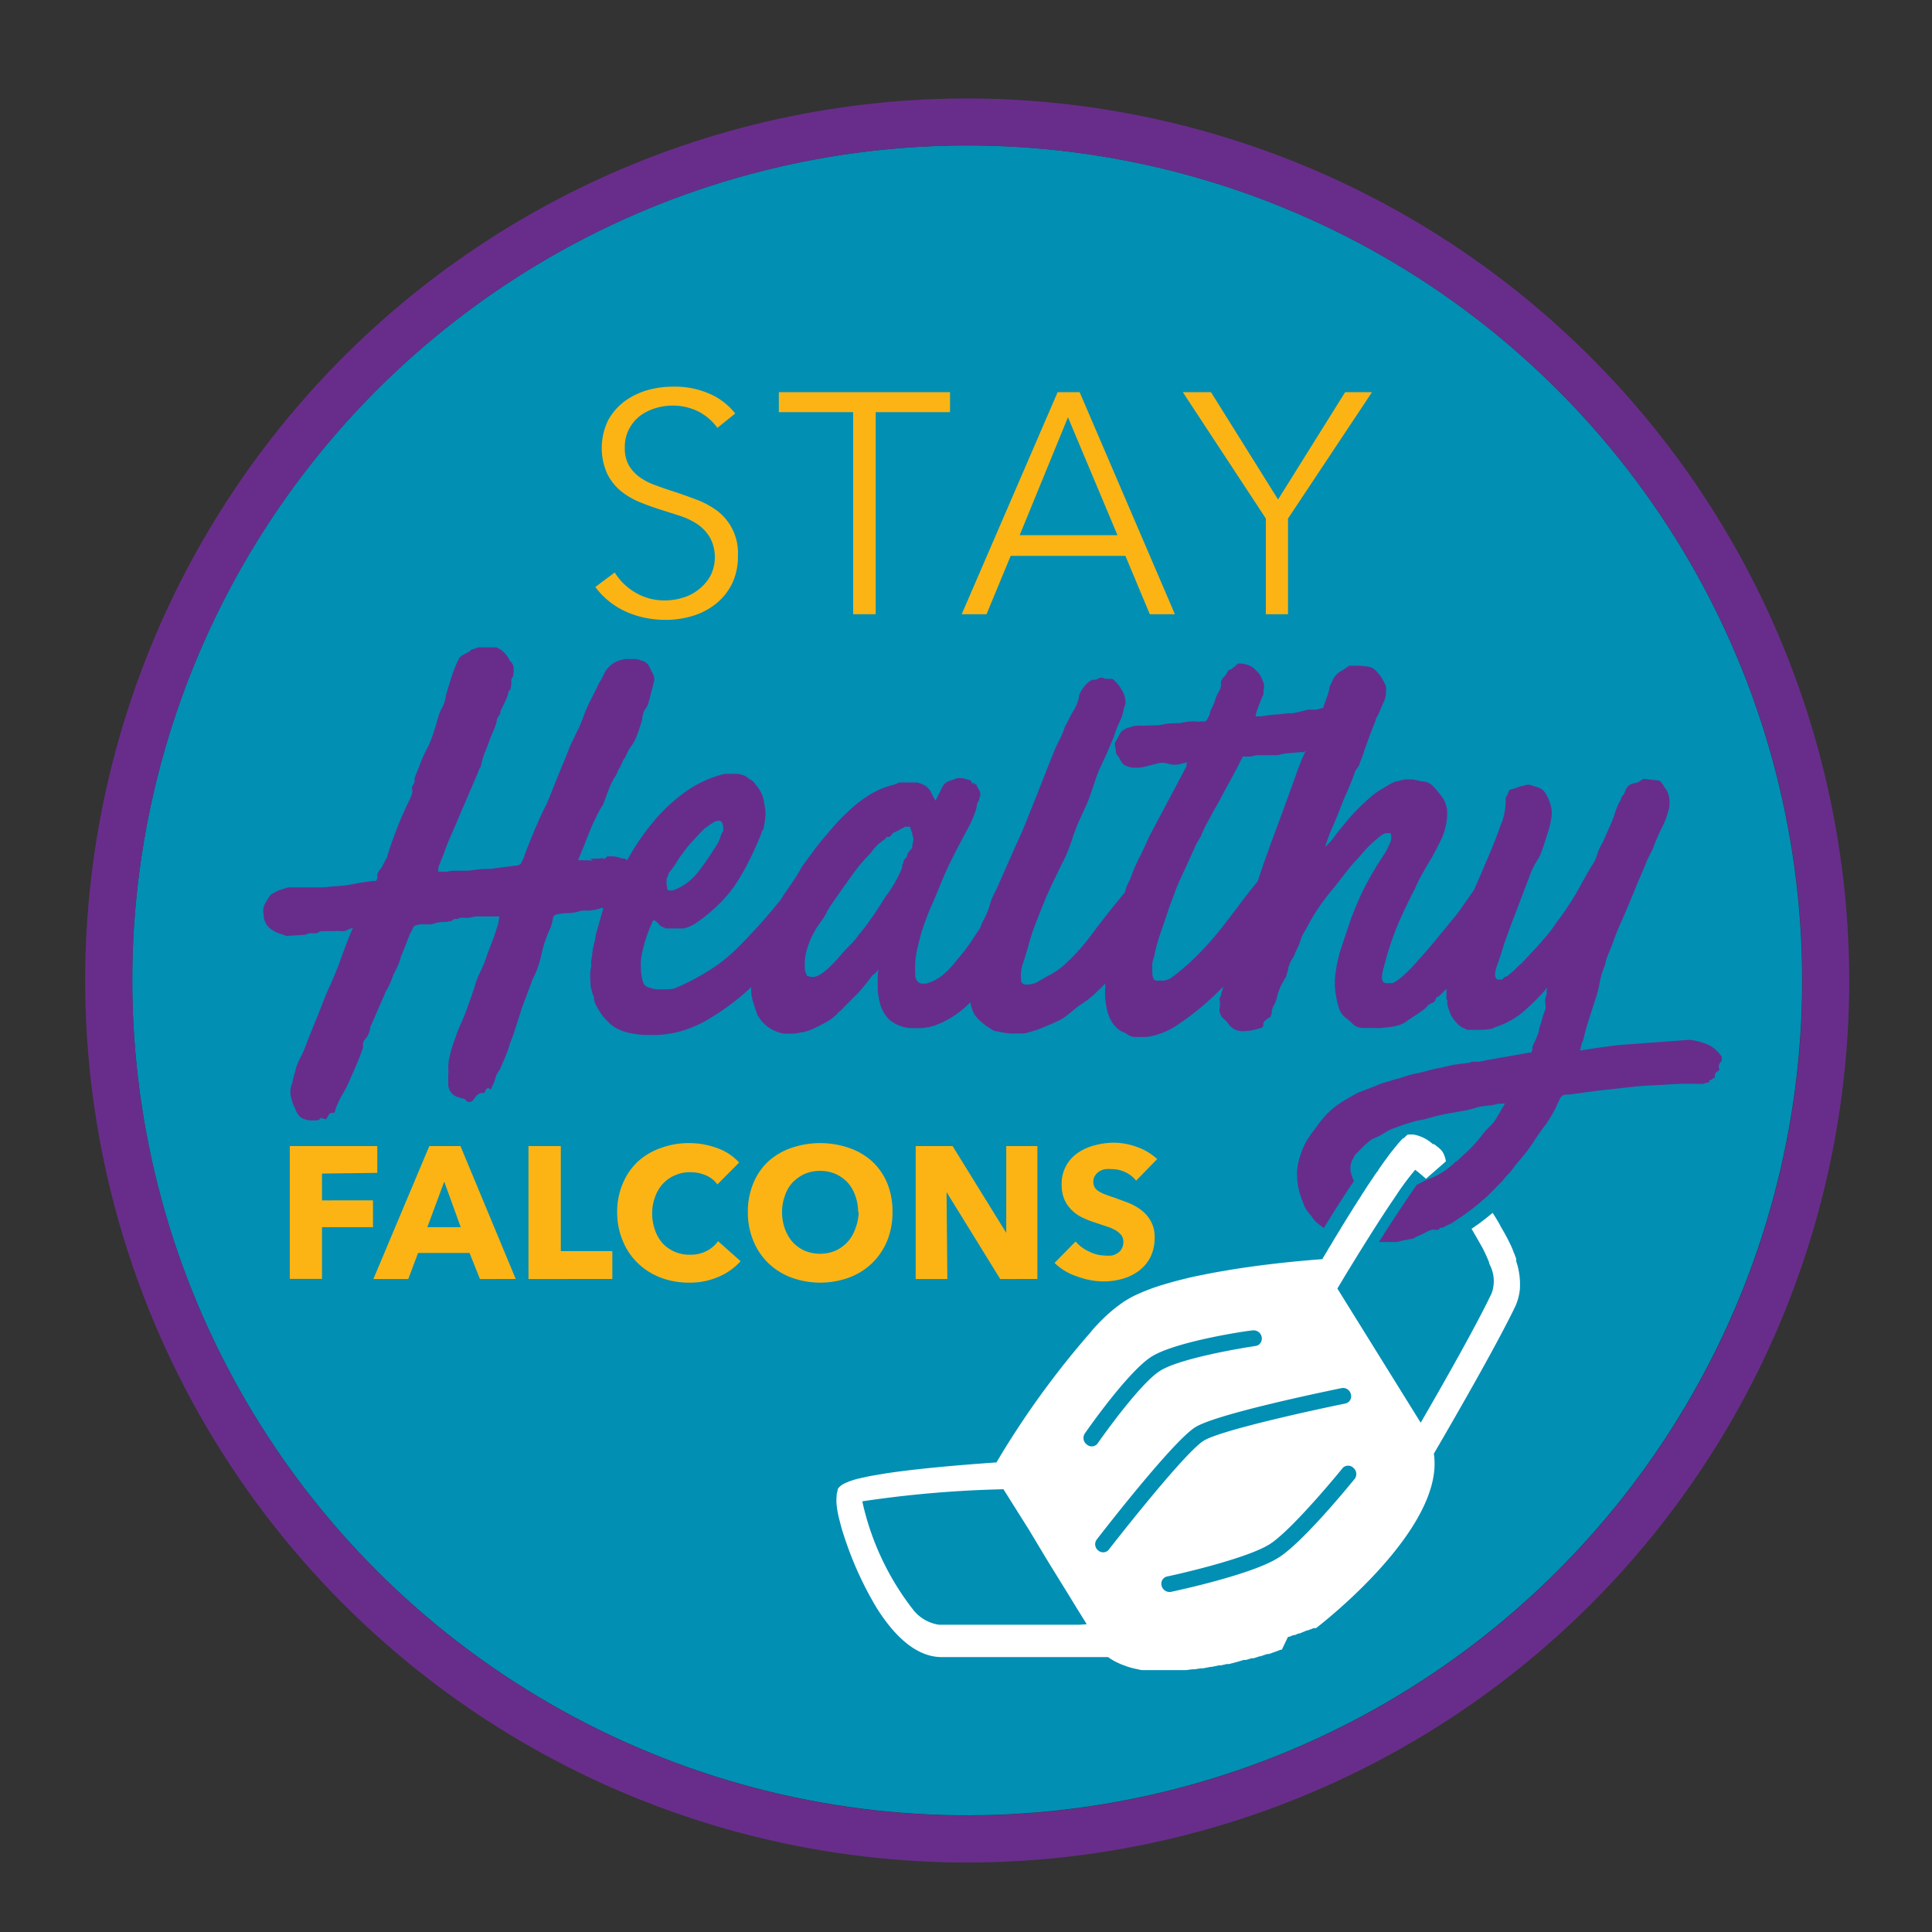
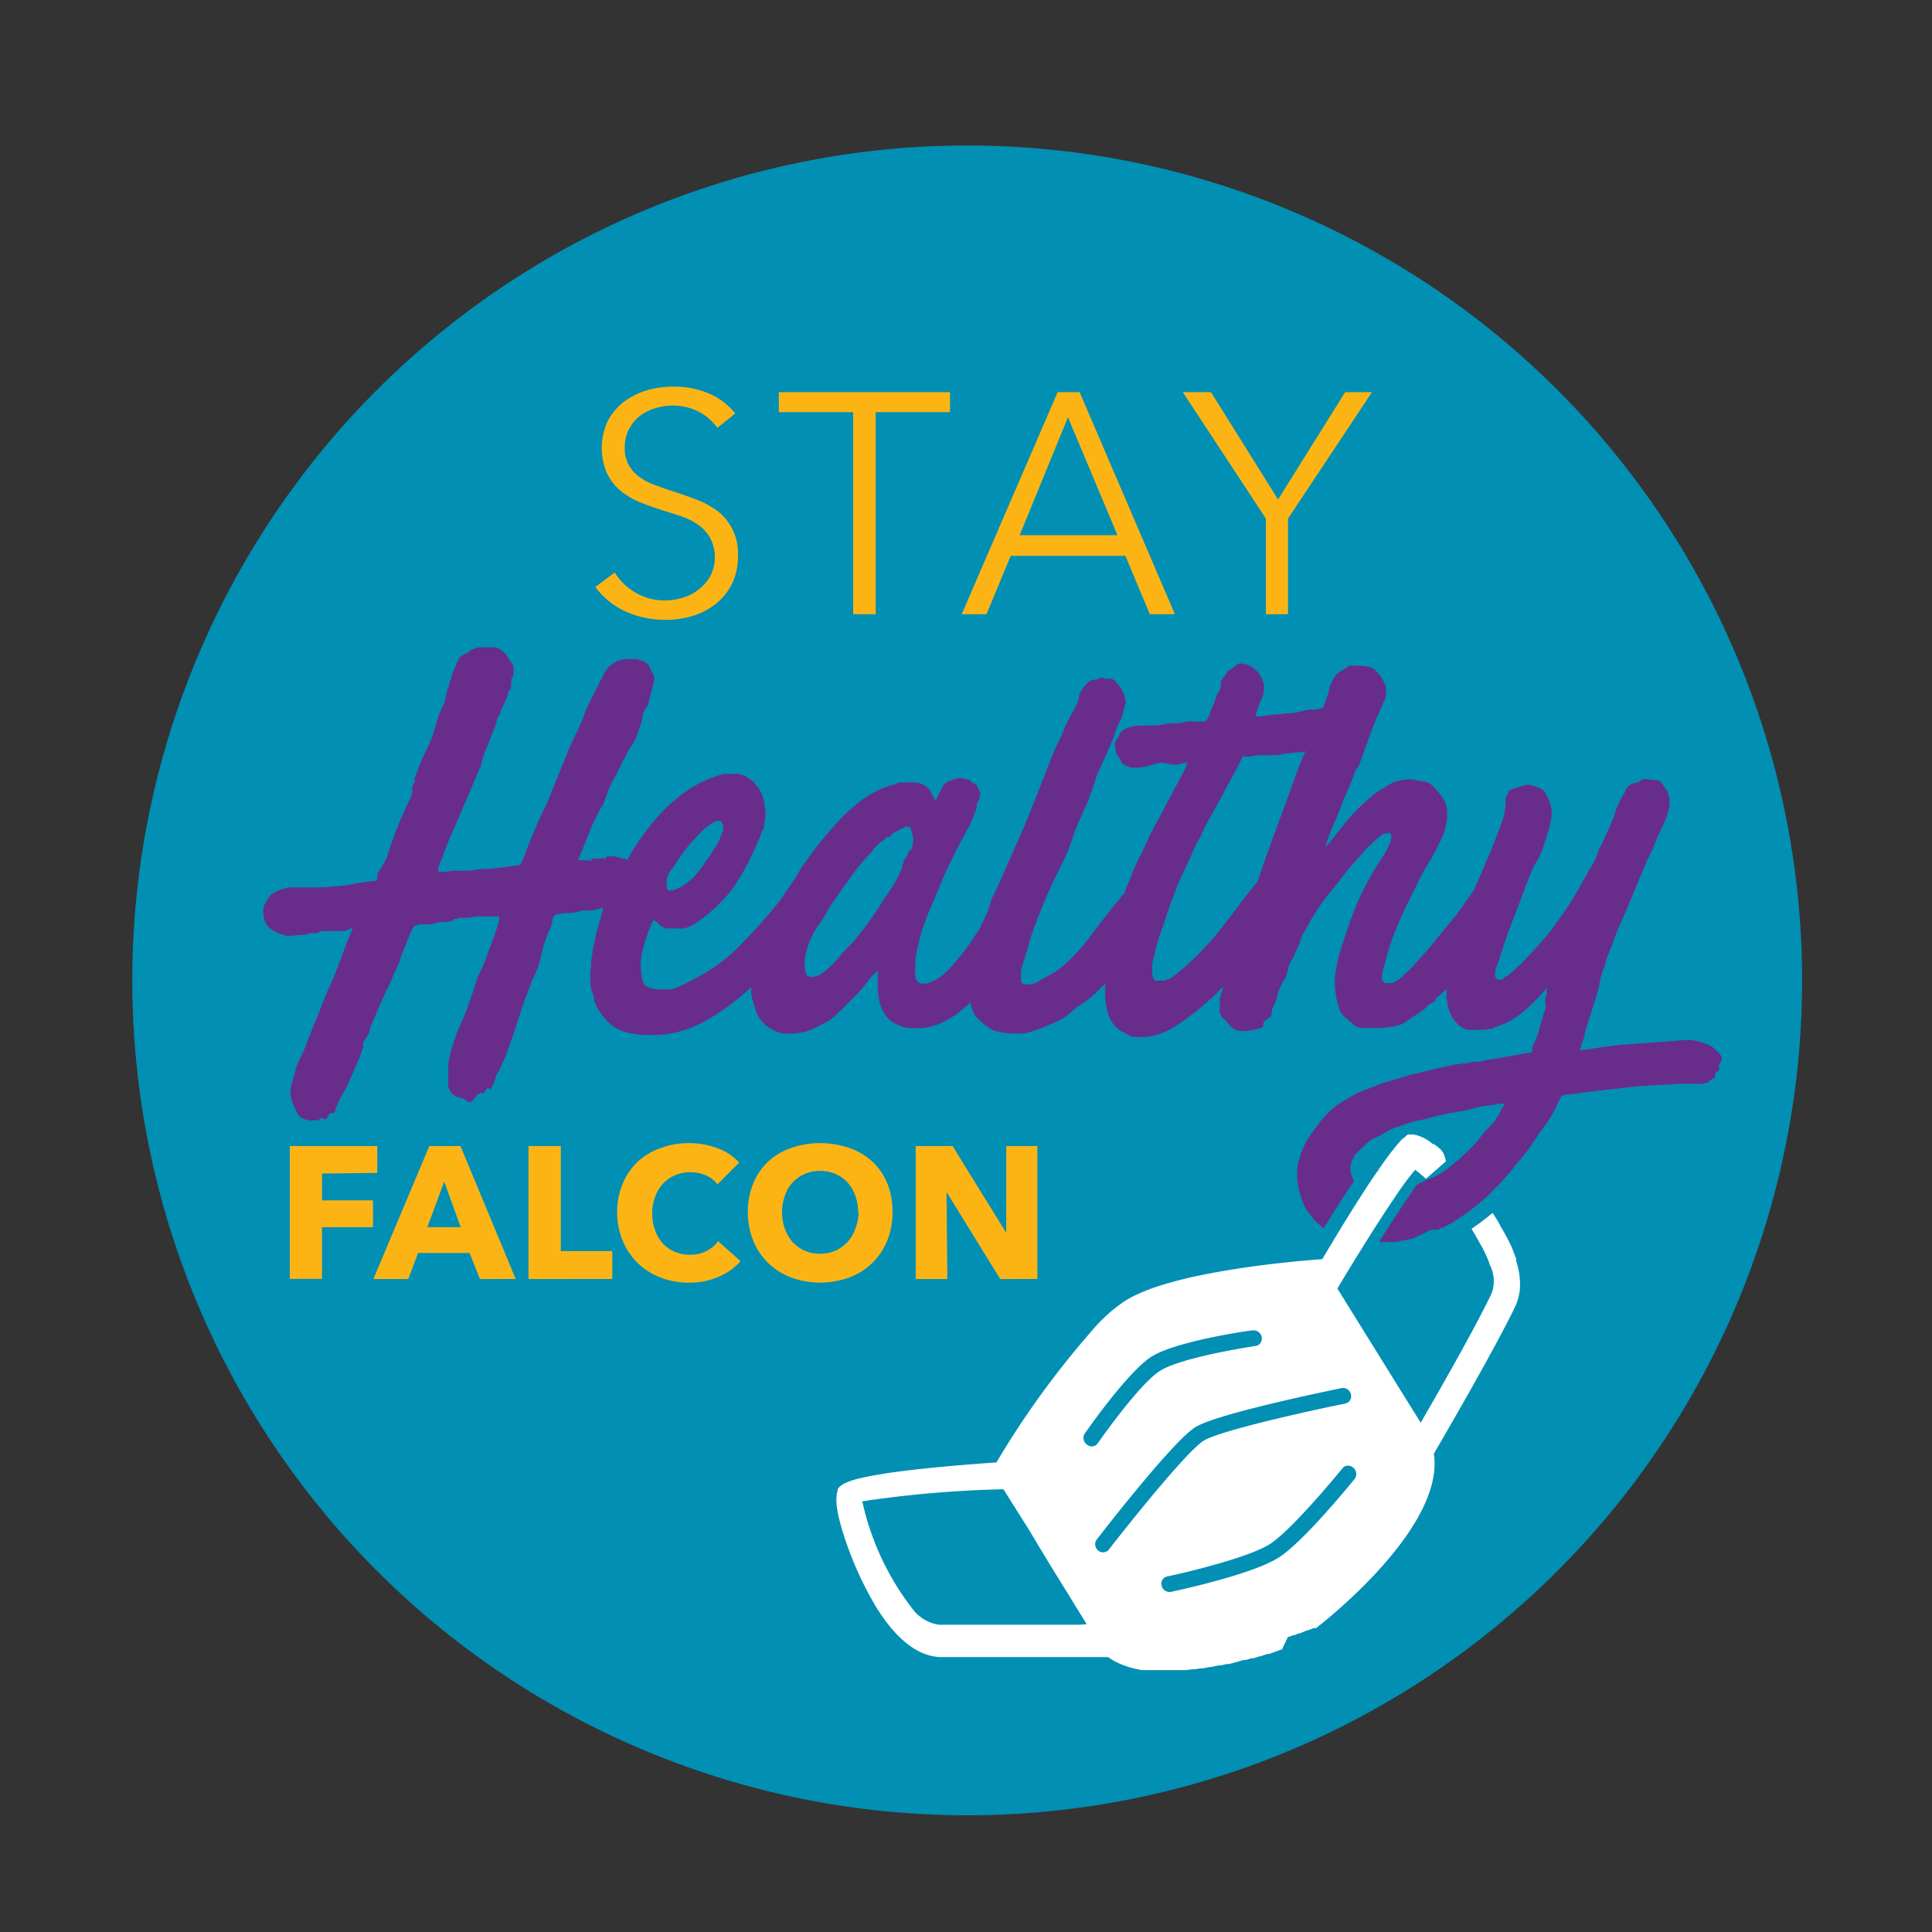
<svg xmlns="http://www.w3.org/2000/svg" id="Layer_1" data-name="Layer 1" viewBox="0 0 144 144">
  <rect x="0" y="0" width="144" height="144" fill="#333333" stroke="none" />
  <defs>
    <style>.cls-1{fill:#018fb4;}.cls-2{fill:#682d8b;}.cls-3{fill:#fcb415;}.cls-4{fill:none;}.cls-5{fill:#fff;}</style>
  </defs>
  <circle class="cls-1" cx="72.09" cy="73.08" r="62.23" transform="translate(-24.12 108.87) rotate(-65.8)" />
-   <path class="cls-2" d="M72.09,10.84A62.24,62.24,0,1,1,9.86,73.08,62.24,62.24,0,0,1,72.09,10.84m0-3.5a65.74,65.74,0,1,0,65.74,65.74A65.81,65.81,0,0,0,72.09,7.34Z" />
  <path class="cls-3" d="M24,87.47v2H27.8v2H24v3.85H21.6V85.42h6.52v2Z" />
  <path class="cls-3" d="M35.77,95.33,35,93.39H31.16l-.73,1.94h-2.6L32,85.42h2.32l4.12,9.91Zm-2.66-7.26-1.26,3.4h2.49Z" />
  <path class="cls-3" d="M39.39,95.33V85.42H41.8v7.83h3.84v2.08Z" />
  <path class="cls-3" d="M53.57,95.16a5.33,5.33,0,0,1-2.22.44,5.83,5.83,0,0,1-2.12-.38,5,5,0,0,1-1.69-1.07,4.82,4.82,0,0,1-1.12-1.66A5.43,5.43,0,0,1,46,90.36a5.32,5.32,0,0,1,.42-2.15,4.69,4.69,0,0,1,1.14-1.65,4.94,4.94,0,0,1,1.71-1,6,6,0,0,1,2.11-.36,6,6,0,0,1,2.07.37,4,4,0,0,1,1.64,1.08l-1.62,1.63a2,2,0,0,0-.89-.69,2.87,2.87,0,0,0-1.12-.22,2.72,2.72,0,0,0-1.15.23,2.61,2.61,0,0,0-.9.63,2.77,2.77,0,0,0-.59,1,3.42,3.42,0,0,0-.21,1.21,3.55,3.55,0,0,0,.21,1.24,2.9,2.9,0,0,0,.58,1,2.69,2.69,0,0,0,.89.62,2.78,2.78,0,0,0,1.13.22,2.62,2.62,0,0,0,1.25-.28,2.33,2.33,0,0,0,.85-.73L55.2,94A4.58,4.58,0,0,1,53.57,95.16Z" />
  <path class="cls-3" d="M66.52,90.34a5.56,5.56,0,0,1-.4,2.15A4.94,4.94,0,0,1,65,94.15a5,5,0,0,1-1.71,1.07,6.3,6.3,0,0,1-4.31,0,5,5,0,0,1-1.71-1.07,4.92,4.92,0,0,1-1.12-1.66,5.57,5.57,0,0,1-.41-2.15,5.46,5.46,0,0,1,.41-2.15,4.61,4.61,0,0,1,1.12-1.63,4.94,4.94,0,0,1,1.71-1,6.63,6.63,0,0,1,4.31,0,4.94,4.94,0,0,1,1.71,1,4.63,4.63,0,0,1,1.13,1.63A5.46,5.46,0,0,1,66.52,90.34Zm-2.56,0a3.46,3.46,0,0,0-.21-1.21,2.9,2.9,0,0,0-.58-1,2.87,2.87,0,0,0-.89-.63,2.93,2.93,0,0,0-1.16-.23,2.88,2.88,0,0,0-1.15.23,3,3,0,0,0-.89.63,2.6,2.6,0,0,0-.58,1,3.46,3.46,0,0,0-.21,1.21,3.59,3.59,0,0,0,.21,1.24,3.13,3.13,0,0,0,.58,1,2.85,2.85,0,0,0,.89.64,3,3,0,0,0,2.3,0,2.85,2.85,0,0,0,.89-.64,2.81,2.81,0,0,0,.59-1A3.59,3.59,0,0,0,64,90.34Z" />
  <path class="cls-3" d="M74.55,95.33l-4-6.48h0l.06,6.48H68.25V85.42H71l4,6.47h0l0-6.47h2.32v9.91Z" />
-   <path class="cls-3" d="M84.68,88a2.2,2.2,0,0,0-.8-.63,2.32,2.32,0,0,0-1-.23,2.61,2.61,0,0,0-.48,0,1.15,1.15,0,0,0-.45.16,1,1,0,0,0-.32.31.78.78,0,0,0-.14.48.77.77,0,0,0,.11.42.87.87,0,0,0,.31.29,2.15,2.15,0,0,0,.48.23c.18.07.39.15.63.22l1,.37a4.3,4.3,0,0,1,1,.54,2.68,2.68,0,0,1,.74.83,2.37,2.37,0,0,1,.3,1.24,3.26,3.26,0,0,1-.32,1.48,3,3,0,0,1-.84,1,3.66,3.66,0,0,1-1.22.6,5.18,5.18,0,0,1-1.42.2,5.73,5.73,0,0,1-2-.38,4.22,4.22,0,0,1-1.66-1l1.57-1.6a2.82,2.82,0,0,0,1,.75,2.61,2.61,0,0,0,1.18.3,3,3,0,0,0,.52,0,1.18,1.18,0,0,0,.44-.19.8.8,0,0,0,.3-.33,1,1,0,0,0,.12-.51.82.82,0,0,0-.14-.47,1.57,1.57,0,0,0-.4-.36,3.31,3.31,0,0,0-.65-.29l-.87-.29a7.45,7.45,0,0,1-.93-.36,2.87,2.87,0,0,1-.81-.54,2.61,2.61,0,0,1-.58-.8,2.76,2.76,0,0,1-.22-1.14,2.75,2.75,0,0,1,1.22-2.38,3.8,3.8,0,0,1,1.23-.55A5.47,5.47,0,0,1,83,85.17a5.09,5.09,0,0,1,1.72.31,4.38,4.38,0,0,1,1.53.91Z" />
  <path class="cls-3" d="M53.47,31.89a4,4,0,0,0-1.38-1.2,4.27,4.27,0,0,0-2-.46,4.49,4.49,0,0,0-1.23.19,3.87,3.87,0,0,0-1.15.57,3,3,0,0,0-.83,1,2.87,2.87,0,0,0-.31,1.38,2.57,2.57,0,0,0,.3,1.31,2.91,2.91,0,0,0,.8.88,4.73,4.73,0,0,0,1.14.59c.43.16.88.32,1.35.47s1.15.39,1.73.61a6.47,6.47,0,0,1,1.58.85A3.95,3.95,0,0,1,55,41.43a4.6,4.6,0,0,1-.47,2.14,4.47,4.47,0,0,1-1.23,1.48,5.17,5.17,0,0,1-1.72.87,6.93,6.93,0,0,1-2,.28,7.61,7.61,0,0,1-1.49-.15,6.83,6.83,0,0,1-1.43-.46,5.8,5.8,0,0,1-2.29-1.84l1.45-1.08a4.37,4.37,0,0,0,1.51,1.48,4.21,4.21,0,0,0,2.28.6,4.43,4.43,0,0,0,1.28-.2,3.4,3.4,0,0,0,1.18-.61,3.36,3.36,0,0,0,.87-1,3.11,3.11,0,0,0,0-2.83,3.17,3.17,0,0,0-.9-1,5.36,5.36,0,0,0-1.29-.64L49.28,38c-.54-.17-1.08-.36-1.61-.58a5.69,5.69,0,0,1-1.43-.85,3.93,3.93,0,0,1-1-1.3,4.71,4.71,0,0,1,.09-3.95,4.43,4.43,0,0,1,1.25-1.43,5.52,5.52,0,0,1,1.71-.82,7,7,0,0,1,1.85-.25A6.44,6.44,0,0,1,53,29.4a4.92,4.92,0,0,1,1.8,1.42Z" />
  <path class="cls-3" d="M65.27,45.78H63.59V30.72H58.05V29.23H70.81v1.49H65.27Z" />
  <path class="cls-3" d="M73.53,45.78H71.68l7.15-16.55h1.64l7.1,16.55H85.7l-1.82-4.35H75.33ZM76,39.89h7.29L79.6,31.1Z" />
  <path class="cls-3" d="M96,45.78H94.35V38.65l-6.19-9.42h2.1l5,8,5-8h2L96,38.65Z" />
  <path class="cls-4" d="M81.74,114.74a.59.59,0,0,0,.1.82.56.56,0,0,0,.66.06.43.43,0,0,0,.14-.13c1.55-2,5.83-7.34,7.07-8.11s8-2.26,10.56-2.77a.55.55,0,0,0,.41-.68.6.6,0,0,0-.69-.47c-.94.2-9.27,1.9-10.9,2.91S82.32,114,81.74,114.74Z" />
  <path class="cls-4" d="M108.57,86.51l.37-.35-.43.39Z" />
  <path class="cls-4" d="M79.63,118.85,78.3,116.7l-.42-.69-1.2-2-1.89-3a83.19,83.19,0,0,0-10.5,1.22,20.11,20.11,0,0,0,3.73,8,3,3,0,0,0,2,1.2h3.87l.71,0h.11l.62,0h.26l.47,0h.29l.44,0,.31,0,.39,0h.34l.38,0,.31,0,.38,0,.3,0,.4,0h.23l.4,0h.23l.56,0-.46-.74C80.24,119.83,79.93,119.34,79.63,118.85Z" />
  <path class="cls-4" d="M86.38,102.16c1.31-.87,5.63-1.66,7.18-1.89a.68.68,0,0,0,.2-.07.58.58,0,0,0,.25-.59.61.61,0,0,0-.67-.5c-.24,0-5.84.88-7.61,2s-4.78,5.5-4.9,5.68a.6.6,0,0,0,.14.82.55.55,0,0,0,.8-.11S84.78,103.22,86.38,102.16Z" />
  <path class="cls-4" d="M100.1,109.41s-3.57,4.43-5.36,5.63-7.67,2.45-7.73,2.46a.55.55,0,0,0-.41.69.61.61,0,0,0,.69.46c.25-.06,5.93-1.27,8-2.54l.13-.08c1.92-1.29,5.45-5.66,5.6-5.84a.61.61,0,0,0-.1-.83A.56.56,0,0,0,100.1,109.41Z" />
  <path class="cls-2" d="M128.33,79.1a.25.25,0,0,1,0-.17,1.11,1.11,0,0,0,0-.17.42.42,0,0,1-.06-.08.53.53,0,0,0-.09-.11,2.26,2.26,0,0,0-1-.76,5.32,5.32,0,0,0-1.25-.31l-5.13.38c-.51.05-1,.12-1.52.19l-1.52.23.07-.23s0-.11.08-.34a1.56,1.56,0,0,0,.15-.45c.15-.59.29-1.07.42-1.47s.28-.86.46-1.42a7.47,7.47,0,0,0,.3-1.2,5.38,5.38,0,0,1,.38-1.23,3.73,3.73,0,0,1,.23-.78l.3-.74a18.33,18.33,0,0,1,.69-1.73c.25-.57.49-1.14.72-1.69s.36-.9.55-1.33l.55-1.3a5.28,5.28,0,0,1,.27-.6l.3-.61a12,12,0,0,1,.63-1.47,6.7,6.7,0,0,0,.55-1.5,2.87,2.87,0,0,0,0-.76,1.62,1.62,0,0,0-.27-.68.64.64,0,0,1-.13-.19.72.72,0,0,0-.14-.19.39.39,0,0,0-.38-.23l-1-.11-.32.21a1.44,1.44,0,0,1-.44.13.86.86,0,0,0-.6.57.68.68,0,0,1-.19.34.82.82,0,0,0-.12.25.42.42,0,0,1-.11.21,5.08,5.08,0,0,0-.31.74c-.07.24-.16.49-.26.74l-.69,1.56a3.79,3.79,0,0,0-.4.87,2.76,2.76,0,0,1-.43.88q-.42.72-.78,1.38c-.24.45-.51.91-.82,1.39a17.17,17.17,0,0,1-1,1.42A9.43,9.43,0,0,1,115,70.06q-.37.45-.78.87l-.81.87-.27.23a1.58,1.58,0,0,1-.13.13l-.15.16-.29.24a2.35,2.35,0,0,1-.26.22l-.07,0a1.4,1.4,0,0,1-.17.09L112,73a.79.79,0,0,1-.2,0,.32.32,0,0,1-.19,0c-.23-.12-.24-.49,0-1.1.13-.38.24-.71.33-1s.17-.56.26-.81.19-.52.29-.8.22-.6.38-1L114.12,65c.1-.23.19-.41.26-.55l.23-.38a2.15,2.15,0,0,0,.21-.4q.09-.23.21-.57c.1-.31.21-.62.32-1a5.13,5.13,0,0,0,.25-1,2.15,2.15,0,0,0,0-1,3.65,3.65,0,0,0-.38-.93,1,1,0,0,0-.61-.49l-.38-.12a.7.7,0,0,0-.31-.07.86.86,0,0,0-.34.07,2.42,2.42,0,0,0-.51.14,5.16,5.16,0,0,1-.55.17.7.7,0,0,0-.11.23l-.12.26a.23.23,0,0,0-.07.17.78.78,0,0,1,0,.21,4.72,4.72,0,0,1-.23,1.41c-.13.33-.23.61-.32.85l-.27.71c-.09.23-.18.46-.28.7l-.35.82c-.3.71-.6,1.4-.89,2.07v0c-.2.3-.41.6-.62.89l-.57.82-1.9,2.32c-.12.15-.31.36-.55.64l-.78.88a10.83,10.83,0,0,1-.83.83,3.41,3.41,0,0,1-.65.5l-.2.1-.06,0-.11,0-.06,0-.09,0h-.14a.35.35,0,0,1-.29-.22,1,1,0,0,1,0-.48,3.19,3.19,0,0,1,.12-.51,21.92,21.92,0,0,1,1.06-3.21q.57-1.32,1.26-2.64a9.46,9.46,0,0,1,.49-1c.18-.32.39-.69.65-1.12s.48-.88.76-1.43a4.8,4.8,0,0,0,.49-1.8v-.5a2.12,2.12,0,0,0-.4-1,6.88,6.88,0,0,0-.7-.82,1.08,1.08,0,0,0-.67-.3,7,7,0,0,1-.78-.16l-.29,0h-.13l-.15,0-.49.11a2,2,0,0,0-.51.17c-.12.06-.43.25-.93.55a4.73,4.73,0,0,0-.69.52q-.42.36-.87.81c-.31.31-.61.63-.91,1s-.57.67-.8,1a1.15,1.15,0,0,0-.13.17c-.07.09-.14.19-.23.29a3.18,3.18,0,0,1-.25.26q-.12.12-.15.12l.15-.46q.07-.19.15-.42s.11-.28.33-.78.46-1.1.74-1.84c.12-.28.26-.58.4-.91s.27-.67.39-1a1.19,1.19,0,0,1,.21-.42.87.87,0,0,0,.21-.41q.2-.49.36-1c.12-.33.24-.65.36-1l.46-1.18c0-.13.11-.25.17-.38s.12-.25.17-.38l.31-.72a1.37,1.37,0,0,0,.11-.5v-.19a1,1,0,0,0,0-.32,1.24,1.24,0,0,0-.11-.28l-.23-.42a4.19,4.19,0,0,0-.44-.52,1,1,0,0,0-.59-.28,6.51,6.51,0,0,0-.7-.06h-.49a.61.61,0,0,0-.17,0L100,50a1.16,1.16,0,0,0-.36.25,1.53,1.53,0,0,0-.31.45c-.1.21-.18.37-.23.5a3.52,3.52,0,0,1-.17.68c-.06.18-.16.43-.28.76l0,.11-.31.08a1.07,1.07,0,0,1-.3.06h0a1.73,1.73,0,0,1-.32,0h-.15a1.32,1.32,0,0,0-.29.06l-.45.11-.48.1-.34,0c-.43.06-.76.09-1,.1s-.55.06-1,.13l-.19,0-.23,0a1.13,1.13,0,0,1,.07-.34l.17-.48c.07-.16.13-.32.19-.47s.11-.26.14-.31,0-.34.05-.51a.91.91,0,0,0-.05-.44l-.17-.4a1.78,1.78,0,0,0-.25-.36l-.32-.3a1.59,1.59,0,0,0-.44-.23,2.69,2.69,0,0,0-.42-.09h-.09a.43.43,0,0,0-.17,0,.76.76,0,0,0-.23.18,3.22,3.22,0,0,1-.34.26.29.29,0,0,0-.23.15,1.38,1.38,0,0,1-.29.42.64.64,0,0,0-.21.42,1,1,0,0,1-.15.65,2.27,2.27,0,0,0-.27.6,3.28,3.28,0,0,1-.2.52,2.28,2.28,0,0,0-.21.51c0,.13-.11.26-.17.4a.31.31,0,0,1-.29.21.62.62,0,0,0-.25,0,.78.78,0,0,1-.24,0,4.82,4.82,0,0,0-.67,0l-.63.12c-.4,0-.8,0-1.19.09s-.92.07-1.58.1a3.55,3.55,0,0,0-.44,0,1.48,1.48,0,0,0-.51.13.87.87,0,0,0-.4.15.85.85,0,0,0-.32.3c-.1.21-.23.44-.38.69a.92.92,0,0,0,0,.26l0,0a1.3,1.3,0,0,1,.07.4.42.42,0,0,0,.16.32l.24.42a.7.7,0,0,0,.33.31,2.7,2.7,0,0,0,.49.15l.29,0h.2a3.6,3.6,0,0,0,.63-.12l.93-.24.36,0L87.4,57c.23,0,.45,0,.67-.09a2.8,2.8,0,0,0,.43-.1.55.55,0,0,0-.07.21.18.18,0,0,1,0,.1l-2.74,5.16-.55,1.2a4.22,4.22,0,0,1-.19.38l-.11.21-.33.72c-.12.33-.22.58-.28.74L84,66q-.08.21-.15.48v0a.57.57,0,0,1-.11.16,1,1,0,0,0-.21.26v0h0l-.19.23c-.61.73-1.23,1.53-1.88,2.39A15,15,0,0,1,79.23,72a5.85,5.85,0,0,1-.89.62c-.27.14-.58.31-.93.52a1,1,0,0,1-.31.15,1.8,1.8,0,0,1-.45.09h-.23a.49.49,0,0,1-.17-.06.33.33,0,0,1-.14-.36,2.52,2.52,0,0,1,.14-1.16c.14-.42.27-.86.4-1.31a14.63,14.63,0,0,1,.57-1.73c.2-.52.39-1,.59-1.49s.39-.92.6-1.36l.67-1.39a11.15,11.15,0,0,0,.81-1.9,13.18,13.18,0,0,1,.56-1.48l.41-.9c.1-.21.19-.42.27-.62s.15-.42.23-.65.19-.54.34-1,.39-.93.65-1.5.48-1.1.68-1.58a6,6,0,0,1,.38-1,3.65,3.65,0,0,0,.34-1,1.38,1.38,0,0,1,.12-.36.76.76,0,0,0,0-.36,1.62,1.62,0,0,0-.27-.76,2.68,2.68,0,0,0-.53-.68.46.46,0,0,0-.19-.13l-.06,0-.09,0h-.3a1.27,1.27,0,0,1-.23-.08.22.22,0,0,0-.13,0h0l-.1,0-.27.14h-.22a1,1,0,0,0-.2.08,1.54,1.54,0,0,0-.41.36,2.56,2.56,0,0,0-.33.48.91.91,0,0,0-.13.43,3.32,3.32,0,0,1-.38.94,7.94,7.94,0,0,0-.46.85l-.07.15-.12.19a5.93,5.93,0,0,1-.41,1,8.77,8.77,0,0,0-.46,1c-.46,1.14-.82,2.07-1.1,2.79l-.8,2c-.25.64-.54,1.32-.86,2L74.48,65.8c-.1.25-.22.5-.34.74a5.19,5.19,0,0,0-.31.7,5.5,5.5,0,0,1-.49,1.28,4.37,4.37,0,0,0-.29.65L72.3,70.3a15.12,15.12,0,0,1-1,1.28,7,7,0,0,1-.93,1,3.09,3.09,0,0,1-.94.59l-.38.14a.78.78,0,0,1-.22,0h-.19a.66.66,0,0,1-.42-.69,6.8,6.8,0,0,1,.11-1.73c.1-.44.22-.9.34-1.38.28-.84.54-1.52.78-2.06s.5-1.15.78-1.86q.3-.72.69-1.5c.25-.52.51-1,.79-1.54l.31-.57c.12-.23.25-.46.36-.7s.21-.49.3-.74a2.06,2.06,0,0,0,.14-.65.9.9,0,0,0,.19-.46.52.52,0,0,0,0-.49,2.47,2.47,0,0,1-.25-.49s0,0-.06,0h0a.07.07,0,0,1-.06,0,0,0,0,0,1,0,0,.19.19,0,0,1,0-.1.27.27,0,0,0-.19.08,0,0,0,0,1,0,0h0l0,0h0s0,0,0-.07-.12-.22-.19-.22L71.74,58h-.19l-.19,0-.64.22a.91.91,0,0,0-.53.54l-.46.91v0a4.94,4.94,0,0,1-.32-.59,1.26,1.26,0,0,0-.38-.47,1.84,1.84,0,0,0-.69-.29l-.31,0h-.88a.57.57,0,0,0-.27.06l-.23.1a6.22,6.22,0,0,0-1.77.72,9.34,9.34,0,0,0-1.53,1.16A14.6,14.6,0,0,0,62,61.75c-.44.52-.87,1-1.27,1.54l-.23.32-.33.44-.32.44a1.52,1.52,0,0,0-.19.32l-.49.79-.57.83a7.49,7.49,0,0,0-.41.63l-.28.34c-.43.53-.89,1.07-1.38,1.61s-1,1.08-1.52,1.6a12.51,12.51,0,0,1-1.54,1.31,17.12,17.12,0,0,1-3.19,1.75,2.55,2.55,0,0,1-.67.07h-.63a2.68,2.68,0,0,1-.64-.15.59.59,0,0,1-.42-.42,3.4,3.4,0,0,1-.15-1,4.22,4.22,0,0,1,0-.6,4.65,4.65,0,0,1,.12-.68,4.81,4.81,0,0,1,.12-.48,10.87,10.87,0,0,1,.67-1.81h.07a.72.72,0,0,1,.19.11,1,1,0,0,1,.17.18.7.7,0,0,0,.19.16.6.6,0,0,0,.21.08s.05,0,.05.07,0,0,0,0,0,0,.06,0,.09,0,.11,0l.08,0,.32,0h.58a2.06,2.06,0,0,0,.26,0,3,3,0,0,0,.85-.36,12.3,12.3,0,0,0,2.43-2.16c.21-.26.41-.52.59-.79a17.13,17.13,0,0,0,1-1.75c.32-.63.62-1.31.9-2a.47.47,0,0,1,.15-.31,8.19,8.19,0,0,0,.16-1,2.64,2.64,0,0,0-.08-.87,2.52,2.52,0,0,0-.65-1.48,1,1,0,0,0-.49-.42,1,1,0,0,0-.35-.25,2.1,2.1,0,0,0-.51-.13l-.48,0H54A8.5,8.5,0,0,0,51.11,59a13,13,0,0,0-2.38,2.21,18.2,18.2,0,0,0-1.87,2.7.57.57,0,0,0-.08.13.41.41,0,0,0-.05.09L46.61,64h0a1.36,1.36,0,0,1-.42-.07,1.82,1.82,0,0,0-.49-.1h-.31l-.07,0h0l-.05,0h0a.6.6,0,0,0-.12.11l-.07.08,0,0,0,0h0l0,0A.48.48,0,0,0,44.7,64l0,0a.35.35,0,0,0-.17,0,.3.3,0,0,0-.13,0q-.42,0-.42,0s0,0,.08.06.08,0,.09.06-.11,0-.36,0l-.21,0h-.13a1.83,1.83,0,0,0-.34,0l0-.08.08-.19q.15-.34.36-.87c.14-.36.28-.72.43-1.09s.31-.71.46-1a6.6,6.6,0,0,1,.42-.78s.06-.06.11-.19.2-.54.29-.78a7.61,7.61,0,0,1,.32-.78,3.52,3.52,0,0,1,.27-.47l.19-.35c0-.11.1-.23.17-.36s.14-.3.24-.53a1.79,1.79,0,0,0,.25-.42,2.74,2.74,0,0,1,.21-.42,3.83,3.83,0,0,0,.57-1c.13-.36.25-.74.38-1.14A2.21,2.21,0,0,1,48,53c.1-.15.17-.27.23-.34a1.09,1.09,0,0,0,.11-.27c0-.1.06-.22.09-.36s.09-.32.14-.55l.15-.57a.87.87,0,0,0,0-.57l-.36-.72a.78.78,0,0,0-.55-.38,1.93,1.93,0,0,0-.41-.12l-.13,0-.28,0h0l-.22,0h-.12a2,2,0,0,0-.4.08,1.89,1.89,0,0,0-1.21,1q-.12.26-.27.51a2.69,2.69,0,0,0-.23.44l-.53,1.06a9,9,0,0,0-.53,1.22,8.84,8.84,0,0,1-.53,1.21l-.33.69c-.08.17-.16.34-.22.51s-.14.34-.21.53-.18.44-.31.74l-1.1,2.74q-.45.87-.87,1.86c-.28.66-.55,1.33-.8,2A1.59,1.59,0,0,1,39,64a2.17,2.17,0,0,1-.11.23.38.38,0,0,1-.31.27L37,64.7a5.27,5.27,0,0,1-.84.07,6,6,0,0,0-.87.08l-.46.05h-.69l-.24,0h-.15a3.11,3.11,0,0,0-.44.07,1,1,0,0,1-.2,0H33l-.15,0-.18,0a1,1,0,0,1,.08-.53c.08-.18.16-.4.27-.65.2-.58.4-1.09.6-1.54s.41-.92.61-1.42l1.29-3a2.67,2.67,0,0,0,.14-.36,1.1,1.1,0,0,1,.17-.32,6.17,6.17,0,0,1,.28-1c.12-.29.23-.56.33-.82,0-.07.07-.19.13-.36s.13-.33.21-.51.14-.35.19-.51a1.43,1.43,0,0,0,.07-.36,2.82,2.82,0,0,1,.18-.29.55.55,0,0,0,.09-.32c.13-.25.25-.5.36-.74a2.94,2.94,0,0,0,.25-.74l.11-.08a1.77,1.77,0,0,0,.08-.55c0-.22,0-.35.11-.4a2.11,2.11,0,0,0,.06-.65.7.7,0,0,0-.29-.57,1.83,1.83,0,0,0-1-1l-.25,0h-.44l-.27,0-.37,0-.27.09a.65.65,0,0,1-.23.06,1.28,1.28,0,0,1-.41.29,1.81,1.81,0,0,0-.5.32,9.16,9.16,0,0,0-.59,1.42c-.16.52-.31,1-.43,1.43a2.19,2.19,0,0,1-.27.86,4,4,0,0,0-.34.89c-.08.28-.18.61-.31,1a7.85,7.85,0,0,1-.38,1,10.41,10.41,0,0,0-.55,1.16c-.16.42-.32.82-.47,1.2a.25.25,0,0,0,0,.17.45.45,0,0,1-.06.25v0l-.15.3,0,.08a.61.61,0,0,1,0,.42l-.15.38c-.36.73-.67,1.43-.93,2.09s-.53,1.4-.78,2.24a.12.12,0,0,0,0,.11l-.08,0a2.84,2.84,0,0,1-.17.37,1.15,1.15,0,0,0-.08.15.42.42,0,0,1-.09.15c-.05.06-.13.17-.23.32a.43.43,0,0,0-.07.23.93.93,0,0,1,0,.23.84.84,0,0,1-.08.19.16.16,0,0,1-.11,0c-.66.07-1.19.16-1.6.24a9.62,9.62,0,0,1-1.59.18,5.63,5.63,0,0,1-.9.07c-.29,0-.61,0-1,0l-.53,0-.45,0h-.33a.94.94,0,0,0-.24.06l-.54.17-.36.19c-.19.1-.28.18-.28.23a5.53,5.53,0,0,0-.4.65,1.21,1.21,0,0,0-.06.73,1.31,1.31,0,0,0,.55,1.08,2.5,2.5,0,0,0,.93.42l.17.08a.78.78,0,0,0,.21,0l1.26-.08a1.92,1.92,0,0,1,.31-.11h.06l.3,0h.16l.19-.1a.45.45,0,0,1,.19-.06,1.11,1.11,0,0,0,.29,0h.32l.34,0a1.59,1.59,0,0,1,.36,0h.37a.87.87,0,0,0,.3-.12,1,1,0,0,1,.34-.11c-.28.64-.52,1.26-.74,1.87s-.41,1.12-.59,1.55l-.34.8c-.15.31-.34.74-.55,1.29s-.44,1.12-.67,1.68-.43,1.06-.6,1.52-.31.74-.38.87a4.76,4.76,0,0,0-.25.53,2.86,2.86,0,0,0-.15.44c0,.14-.08.28-.12.44s-.08.34-.13.57a1.62,1.62,0,0,0-.1,1,3.4,3.4,0,0,0,.33.91,1.35,1.35,0,0,0,.4.64,1.6,1.6,0,0,0,.74.23l.26,0h0l.2,0,.05,0,.12-.06,0,0a.4.4,0,0,0,.13-.13l0,0,.38.11a1.5,1.5,0,0,0,.21-.34q.06-.15.36-.15c.08,0,.12-.07.12-.19a6.47,6.47,0,0,1,.57-1.22,8.54,8.54,0,0,0,.61-1.25c.2-.43.36-.8.49-1.11s.27-.68.42-1.14a.65.65,0,0,1,.19-.62,1.59,1.59,0,0,0,.34-.86c.13-.28.27-.61.44-1s.37-.86.62-1.42a1.18,1.18,0,0,1,.1-.25l.13-.21a6.12,6.12,0,0,0,.42-1,7.33,7.33,0,0,0,.34-.69,3.41,3.41,0,0,0,.23-.68l.27-.65.41-1.06a1.48,1.48,0,0,0,.19-.35.45.45,0,0,1,.16-.23,3.55,3.55,0,0,1,.36-.11h.06a1.7,1.7,0,0,1,.28,0h.5a1.69,1.69,0,0,0,.35-.1,2.51,2.51,0,0,1,.57-.08,2.34,2.34,0,0,0,.57-.07.24.24,0,0,0,.16-.08.22.22,0,0,1,.15-.08l.09,0a.07.07,0,0,0,.06,0h0a.12.12,0,0,0,.08,0,.46.46,0,0,1,.13-.08l0,0,.11,0h0a.31.31,0,0,1,.13,0l.21,0h.25a3.54,3.54,0,0,1,.49-.1h.17a3,3,0,0,1,.42,0h.64l.52,0a2.08,2.08,0,0,1-.06.42,1.62,1.62,0,0,1-.09.34c-.13.43-.27.84-.42,1.22s-.29.76-.42,1.14-.22.56-.28.7l-.17.36c-.05.1-.11.23-.17.38a6.06,6.06,0,0,0-.25.76c-.2.59-.39,1.12-.57,1.62s-.41,1-.69,1.65c-.07.23-.15.46-.24.7s-.17.5-.25.78-.09.4-.13.59a2.88,2.88,0,0,0-.06.59,3.31,3.31,0,0,1,0,.55v.63a1,1,0,0,0,.83,1.06.67.67,0,0,0,.27.08c.08,0,.15.05.23.15a.3.3,0,0,0,.24.11.37.37,0,0,0,.25-.11l.31-.38a.7.7,0,0,1,.19-.13.41.41,0,0,1,.19-.06h.16a.12.12,0,0,0,.06-.08.53.53,0,0,1,.12-.21s.09-.08.11-.08l.23.11a3.17,3.17,0,0,1,.17-.41,2.62,2.62,0,0,0,.17-.5,1.65,1.65,0,0,1,.21-.42,1.44,1.44,0,0,0,.21-.41q.2-.42.36-.84a7,7,0,0,0,.29-.84q.18-.45.3-.81c.08-.24.15-.48.23-.71l.23-.72a9.16,9.16,0,0,1,.3-.87l.61-1.64a7.26,7.26,0,0,0,.68-1.92,9.28,9.28,0,0,1,.69-2,5.64,5.64,0,0,0,.15-.57c0-.23.15-.36.3-.38a4.7,4.7,0,0,1,.76-.1,3.68,3.68,0,0,0,.76-.09,2.06,2.06,0,0,1,.4-.1l.25,0,.32,0a5.64,5.64,0,0,0,.67-.13.35.35,0,0,1,.17-.06h0l.14,0h0l-.48,1.69v0a3.62,3.62,0,0,0-.12.52,2.4,2.4,0,0,1-.11.51,4.34,4.34,0,0,0-.11.59c0,.19-.05.39-.08.59s0,.3,0,.42a.77.77,0,0,1-.06.26,7.52,7.52,0,0,0,0,1c0,.15,0,.31.07.46a3.74,3.74,0,0,0,.12.45.54.54,0,0,1,.07.13l0,.16a.9.9,0,0,0,.09.32,4.88,4.88,0,0,0,.46.8,4.08,4.08,0,0,0,.57.65,2.66,2.66,0,0,0,.76.51,3.53,3.53,0,0,0,.91.28,6.42,6.42,0,0,0,1,.12l1,0a8,8,0,0,0,1.72-.29,9.16,9.16,0,0,0,1.74-.72A18.2,18.2,0,0,0,56,73.57h0a2.64,2.64,0,0,0,.1,1c.08.28.19.61.32,1,0,0,0,0,0,0s0,0,0,0A2.66,2.66,0,0,0,58,76.93a1.72,1.72,0,0,0,.46.11h.16l.2,0h.3a3,3,0,0,0,.56-.09l.12,0a6.29,6.29,0,0,0,.63-.19c.28-.12.6-.28.95-.47a3.89,3.89,0,0,0,1-.7.84.84,0,0,1,.23-.23,1.72,1.72,0,0,0,.27-.27l1.1-1.1A15.09,15.09,0,0,0,65,72.72l.25-.19a1.24,1.24,0,0,0,.24-.31,3.24,3.24,0,0,0-.07.59v.48c0,.4,0,.73.07,1a3.48,3.48,0,0,0,.23.88,2.52,2.52,0,0,0,.61.87,2.74,2.74,0,0,0,1.54.59h.51l.26,0,.15,0,.28-.06a.5.5,0,0,0,.13,0l.42-.12a6.66,6.66,0,0,0,1.71-.89,8.43,8.43,0,0,0,1-.85,2.44,2.44,0,0,0,.33.95,4,4,0,0,0,1.16,1,1,1,0,0,0,.6.23,5.53,5.53,0,0,0,.93.14h.51l.46,0a8.11,8.11,0,0,0,1.35-.42c.45-.18.88-.37,1.31-.57a3.72,3.72,0,0,0,.74-.51l.63-.52c.2-.12.4-.26.59-.4a5.77,5.77,0,0,0,.59-.47c.3-.28.59-.56.85-.83l0,.35a5,5,0,0,0,.09,1.39,3.05,3.05,0,0,0,.36,1.05,2.13,2.13,0,0,0,.82.81,1,1,0,0,1,.38.19,1,1,0,0,0,.68.19c.31,0,.56,0,.76,0a5.5,5.5,0,0,0,2.44-1,19.33,19.33,0,0,0,2.39-1.9c.3-.28.58-.56.85-.83,0,.17-.09.34-.13.52a.8.8,0,0,1-.11.31.2.2,0,0,0,0,.19,1.56,1.56,0,0,1,0,.53.59.59,0,0,0,0,.32,1.28,1.28,0,0,0,.15.36,2.86,2.86,0,0,0,.29.27,1.29,1.29,0,0,1,.21.26,1.27,1.27,0,0,0,1.06.54,3.9,3.9,0,0,0,1.29-.23c.18,0,.26-.14.25-.27s.07-.25.25-.38.17-.15.22-.15.1-.1.16-.3a1.1,1.1,0,0,1,.15-.59,2.45,2.45,0,0,0,.23-.55,3.32,3.32,0,0,1,.28-.86,7,7,0,0,1,.44-.78c0-.18.09-.32.11-.44s0-.22.08-.32a1.21,1.21,0,0,1,.11-.3,3.85,3.85,0,0,1,.23-.38,1.45,1.45,0,0,0,.11-.29h0l0,0a2.34,2.34,0,0,0,.14-.3,3.33,3.33,0,0,0,.28-.69,2.84,2.84,0,0,1,.36-.72,15.79,15.79,0,0,1,1.9-2.89c.1-.12.26-.31.46-.57l.61-.78c.2-.26.4-.51.61-.74s.35-.39.45-.49A9.36,9.36,0,0,1,103,62.23a1.62,1.62,0,0,1,.27-.13l.07,0,.13,0h.12a.16.16,0,0,1,.08.06,1,1,0,0,1-.1.74,4.88,4.88,0,0,1-.55,1,25.36,25.36,0,0,0-1.41,2.43,23.35,23.35,0,0,0-1.14,2.81c-.2.59-.38,1.14-.55,1.66a10.47,10.47,0,0,0-.36,1.61,4.91,4.91,0,0,0-.07.86,4.8,4.8,0,0,0,.07.85,7.56,7.56,0,0,0,.23,1,1.41,1.41,0,0,0,.61.81l.42.38a1.07,1.07,0,0,0,.76.31h.87a3.59,3.59,0,0,0,.53,0l.65-.08a2.92,2.92,0,0,0,.63-.13,2.07,2.07,0,0,0,.47-.21c.28-.2.54-.38.78-.53a7.93,7.93,0,0,0,.74-.53l.15-.17a.43.43,0,0,1,.19-.14l.27-.13a.36.36,0,0,0,.15-.28.45.45,0,0,1,.23-.16l.57-.56q0,.38,0,.72c0,.07,0,.11.06.11s0,0,0,.15a1.48,1.48,0,0,0,.08.46l.15.42a2.05,2.05,0,0,0,.29.47,4.48,4.48,0,0,0,.36.4,2.59,2.59,0,0,0,.31.19l.11.05a1.89,1.89,0,0,0,.21.09l.12,0,.19,0h.13l.15,0h0c.42,0,.84,0,1.27-.1a1.51,1.51,0,0,1,.35-.15,6,6,0,0,0,1.9-1.06l.43-.38.52-.5.49-.51c.15-.17.28-.31.38-.44h0v0l0,0v0l0,.11q-.11.27,0,.27l-.12.38a1.22,1.22,0,0,0,0,.47,1.45,1.45,0,0,1,0,.36l-.16.42-.18.65a3.88,3.88,0,0,0-.14.45c0,.15-.08.31-.13.46a4.32,4.32,0,0,1-.19.45,3.45,3.45,0,0,0-.19.46.47.47,0,0,1,0,.23.92.92,0,0,0-.07.13l-.16,0-3.23.57a4.77,4.77,0,0,1-.53.1l-.49,0-.19.08-1.18.15-1,.23a8.76,8.76,0,0,0-.93.21c-.32.09-.64.17-1,.24a5.78,5.78,0,0,0-.76.21,5.72,5.72,0,0,1-.72.21l-.68.21a4.78,4.78,0,0,0-.69.25l-1.37.53c-.27.15-.55.3-.81.46a8.69,8.69,0,0,0-.82.53A6.68,6.68,0,0,0,98.12,84a8.87,8.87,0,0,0-.71,1,5.46,5.46,0,0,0-.51,1.18,4.24,4.24,0,0,0-.23,1.4,5.37,5.37,0,0,0,.46,2.06,2.11,2.11,0,0,0,.23.51,3.19,3.19,0,0,0,.38.48,2.08,2.08,0,0,0,.53.6l.32.24.08.06h0c.87-1.41,1.61-2.57,2.25-3.51a2.24,2.24,0,0,1-.18-.44,1.43,1.43,0,0,1,.15-1.29.9.9,0,0,1,.17-.28l.21-.21.42-.42.34-.3.27-.19a5.19,5.19,0,0,0,.91-.46,3.8,3.8,0,0,1,.91-.42c.33-.12.66-.24,1-.34a7.08,7.08,0,0,1,1-.23l.83-.23.84-.19,1.48-.26.4-.1a4.29,4.29,0,0,0,.44-.13,7,7,0,0,1,.83-.13,3.33,3.33,0,0,0,.76-.14.59.59,0,0,0,.25,0,.15.15,0,0,1,.11,0,.13.13,0,0,1,.1,0l-.61,1.06A3.2,3.2,0,0,1,111,84a4.86,4.86,0,0,0-.61.7,10.47,10.47,0,0,1-.89,1l-.37.34-.19.18-.37.35-.06,0a5.57,5.57,0,0,1-2.18,1.37l-.55.28-.19.1c-.7,1-1.69,2.47-2.81,4.25h.49l.24,0a.57.57,0,0,1,.18,0h.23l.2,0,.55-.14c.17,0,.34-.07.52-.09a.29.29,0,0,0,.22-.08l.31-.15a2.9,2.9,0,0,0,.53-.25,2.67,2.67,0,0,1,.46-.2.59.59,0,0,1,.25,0h.16a.12.12,0,0,0,.08,0l.11-.08a.14.14,0,0,1,0-.07h.06l.08,0h0s0,0,.06,0l.74-.37h0l.65-.44.15-.1.51-.37c.36-.27.7-.54,1-.82h0l.25-.21.47-.47.7-.71.21-.26.23-.25a2.85,2.85,0,0,0,.23-.26,1.94,1.94,0,0,0,.21-.29l.7-.84a7.92,7.92,0,0,0,.67-.91c.35-.53.67-1,1-1.42a10.81,10.81,0,0,0,.81-1.39c0-.1.12-.24.19-.42a.65.65,0,0,1,.27-.34.83.83,0,0,1,.21-.06l.28,0,1.09-.15,1.12-.15,1.59-.17c.54-.07,1.07-.12,1.6-.17l2.89-.16h.82l.36,0a.59.59,0,0,0,.23,0h0a1.28,1.28,0,0,0,.27,0,1.11,1.11,0,0,1,.44-.1l0,0a.14.14,0,0,1,.1-.19.32.32,0,0,0,.21-.15s0,0,0,0h.12a.1.1,0,0,0,0,0,.58.58,0,0,1,0-.27.46.46,0,0,1,.17-.21,1.09,1.09,0,0,0,.17-.13A.47.47,0,0,1,128.33,79.1ZM49.68,65.91s0,0,0-.06v0h0v0h0a.2.2,0,0,1,0-.07s0,0,0,0,0-.07,0-.1h0a.46.46,0,0,0,0-.21.6.6,0,0,0,.13-.29.54.54,0,0,1,.17-.28,8,8,0,0,0,.48-.68,3.35,3.35,0,0,1,.29-.44l.41-.55c.09-.12.21-.26.36-.43l.56-.6.28-.3a2.14,2.14,0,0,1,.25-.21l.27-.2.37-.24.21-.07h.19a.3.3,0,0,1,.19.19.89.89,0,0,1,.06.31.68.68,0,0,1,0,.26,1.7,1.7,0,0,0-.21.46,2.15,2.15,0,0,1-.24.53c-.21.33-.42.67-.65,1s-.47.68-.72,1a4.13,4.13,0,0,1-1.94,1.44H50l-.11,0-.08,0c-.05-.08-.08-.11-.09-.11h0s0,0,0,0,0-.07,0-.17A1.42,1.42,0,0,1,49.68,65.91ZM68,63c0,.1,0,.2-.11.32a.89.89,0,0,0-.27.4.56.56,0,0,1-.17.3.42.42,0,0,0-.13.34c-.06.08-.08.12-.08.14a1,1,0,0,1,0,.17A9.34,9.34,0,0,1,66,66.83c-.36.58-.68,1.09-1,1.53a14.87,14.87,0,0,1-1,1.32,4.67,4.67,0,0,1-.67.79c-.21.21-.45.46-.7.76-.86,1-1.51,1.52-1.94,1.58H60.4a.59.59,0,0,1-.14-.06l-.07,0a.4.4,0,0,1-.1-.12l0-.06a.88.88,0,0,1-.09-.26,4,4,0,0,1,.19-1.69,6.16,6.16,0,0,1,1-1.92l.25-.38.17-.29c0-.08.1-.18.15-.28a3.37,3.37,0,0,1,.27-.42c.43-.63.9-1.3,1.41-2a13,13,0,0,1,1.44-1.73,4.87,4.87,0,0,1,.53-.63c.13-.11.32-.26.57-.44.08-.1.1-.15.08-.15l.23,0a.66.66,0,0,0,.19-.19c.07-.1.13-.15.19-.15l.26-.13a1.42,1.42,0,0,0,.23-.14.52.52,0,0,0,.27-.15l.09,0h0s0,0,0,0,0,0,0,0h0a.16.16,0,0,0,.09,0h0a.13.13,0,0,0,.08,0,.14.14,0,0,1,.09,0h0l.06,0,0,0,0,.07,0,0,.06.14a6.17,6.17,0,0,1,.19.74Zm29.3-7a18.32,18.32,0,0,0-.72,1.79l-.88,2.43-.87,2.35-.63,1.75-.47,1.39c-.48.57-.9,1.11-1.28,1.62q-.81,1.09-1.59,2.07a22.23,22.23,0,0,1-1.66,1.84,15.85,15.85,0,0,1-2,1.71,3.76,3.76,0,0,1-.4.13.84.84,0,0,1-.27,0,.65.65,0,0,1-.14,0A.44.44,0,0,1,86,73a1.18,1.18,0,0,1-.11-.59,3.43,3.43,0,0,1,0-.61,2.25,2.25,0,0,1,.13-.49,12.14,12.14,0,0,1,.44-1.65c.16-.47.35-1,.55-1.62s.36-1,.46-1.27.21-.58.34-.88.29-.65.49-1.08.5-1.08.88-1.94c.12-.2.21-.33.24-.4a.76.76,0,0,0,.08-.13l.06-.13c0-.07.09-.21.19-.44s.25-.47.53-1,.57-1,.87-1.58.59-1.08.86-1.59.44-.84.51-1l.09-.14,0,0,0-.07,0,0,0,0h0s0,0,.05,0h.35l.22,0,.39-.1.12,0,.23,0,.13,0,.19,0h.87a2.24,2.24,0,0,0,.39-.08,3.37,3.37,0,0,1,.51-.07l.86-.08.3,0C97.39,55.9,97.36,56,97.32,56.07Z" />
  <path d="M109.13,86l-.19.18Z" />
  <path class="cls-5" d="M107.25,85.56l-.36-.28,0,0h0l-.09,0a2.92,2.92,0,0,0-1.45-.72H105l0,0,0,0,0,0,0,0,0,0,0,0-.07,0,0,0-.08.06,0,0-.12.11,0,0-.11.11-.05,0-.1.1-.07.08-.09.1-.08.09-.1.12-.08.1-.11.13-.09.12-.12.14-.1.13-.12.16-.11.15-.13.18-.12.16-.14.2-.12.17-.15.22c0,.06-.09.13-.14.2l-.16.23-.14.22a2.2,2.2,0,0,0-.17.25l-.08.12-.08.11-.18.28-.16.25c-.07.1-.13.2-.19.3l-.18.28a3.45,3.45,0,0,0-.2.32,2.9,2.9,0,0,0-.19.29l-.23.37-.18.29-.26.42-.18.29-.15.26-.12.19-.19.31c-.11.18-.22.36-.32.54l-.17.27-.22.38c-.1.16-.2.32-.29.49-1.35.1-4.43.36-7.54.91-.54.09-1.09.2-1.63.31-.36.07-.72.15-1.07.24-.87.21-1.7.45-2.45.71-.37.14-.73.28-1.05.43a6.2,6.2,0,0,0-.89.47,2.2,2.2,0,0,0-.32.21,10.79,10.79,0,0,0-1.35,1.12c-.34.33-.69.69-1,1.08A65.35,65.35,0,0,0,74.27,109c-3.87.27-6.46.55-8.2.81l-1.24.21-.64.14-.27.06c-.26.07-.47.14-.64.2l-.3.13a1.37,1.37,0,0,0-.48.35l-.07.11a.31.31,0,0,1,0,.1h0a1.37,1.37,0,0,0-.07.29s0,.06,0,.09a3.32,3.32,0,0,0,0,.7,7.6,7.6,0,0,0,.18,1l.15.58c.11.4.25.82.4,1.25a25.78,25.78,0,0,0,2.23,4.79c1.51,2.41,3.12,3.66,4.8,3.7h2.23l.54,0h.26l.7,0h.13l.85,0H75l.6,0,.35,0,.53,0,.37,0,.5,0,.37,0,.47,0,.38,0,.45,0,.35,0,.46,0h.3l.47,0,.24,0,.44,0,.23,0,.35,0h.24l.49,0c.15.11.3.2.45.29l.16.08.32.15.21.08.3.11.23.07.31.08.25.05a1.59,1.59,0,0,0,.3.06l.27,0,.31,0,.27,0,.33,0h.81l.44,0h.14l.58,0h.13l.46-.06.19,0,.43-.07.17,0,.58-.11.09,0,.5-.11.18,0,.42-.1.17,0c.38-.09.76-.2,1.12-.31l.17,0,.39-.12.16,0,.46-.15.06,0,.5-.17.14,0,.35-.13.15-.05.36-.14.09,0L96,122l.09,0,.31-.13.11,0,.27-.12.08,0,.32-.13,0,0,.23-.1.08,0,.17-.08.05,0,.19-.09h0l.12,0,0,0,.07,0h0s9.65-7.33,8.78-13c1.29-2.21,4.68-8.07,6.08-11a4.14,4.14,0,0,0,.33-1.23,5.38,5.38,0,0,0-.27-2.11h0c0-.05,0-.11,0-.16s-.09-.27-.14-.4l-.07-.16q-.1-.29-.24-.57a14.74,14.74,0,0,0-.72-1.32c0-.07-.54-.94-.59-1-.32.27-.65.53-1,.79l-.57.4c.13.21.7,1.21.81,1.41a11.62,11.62,0,0,1,.5,1.09c0,.12.09.24.13.35a2.64,2.64,0,0,1,.06,1.95c-1.14,2.41-3.75,7-5.29,9.65l-6.21-10,.72-1.2c.39-.63.77-1.26,1.16-1.88h0c.86-1.38,1.69-2.68,2.4-3.71h0a20.1,20.1,0,0,1,1.52-2.06c.21.16.48.38.8.67l1.49-1.3C107.65,85.91,107.44,85.73,107.25,85.56ZM80.44,121.1h-.23l-.4,0h-.23l-.4,0-.3,0-.38,0-.31,0-.38,0h-.34l-.39,0-.31,0-.44,0H76l-.47,0h-.26l-.62,0h-.11l-.71,0H70a3,3,0,0,1-2-1.2,20.11,20.11,0,0,1-3.73-8A83.19,83.19,0,0,1,74.79,111l1.89,3,1.2,2,.42.69,1.33,2.15c.3.49.61,1,.91,1.48l.46.74ZM81,107.66a.6.6,0,0,1-.14-.82c.12-.18,3.13-4.5,4.9-5.68s7.37-2,7.61-2a.61.61,0,0,1,.67.5.58.58,0,0,1-.25.59.68.68,0,0,1-.2.07c-1.55.23-5.87,1-7.18,1.89-1.6,1.06-4.58,5.35-4.61,5.39A.55.55,0,0,1,81,107.66Zm20,2.53c-.15.18-3.68,4.55-5.6,5.84l-.13.08c-2,1.27-7.73,2.48-8,2.54a.61.61,0,0,1-.69-.46.55.55,0,0,1,.41-.69c.06,0,6-1.29,7.73-2.46s5.33-5.58,5.36-5.63a.56.56,0,0,1,.8,0A.61.61,0,0,1,101,110.19Zm-1-6.73a.6.6,0,0,1,.69.47.55.55,0,0,1-.41.68c-2.52.51-9.31,2-10.56,2.77s-5.52,6.12-7.07,8.11a.43.43,0,0,1-.14.13.56.56,0,0,1-.66-.06.59.59,0,0,1-.1-.82c.58-.75,5.71-7.36,7.35-8.37S99.05,103.66,100,103.46Z" />
</svg>